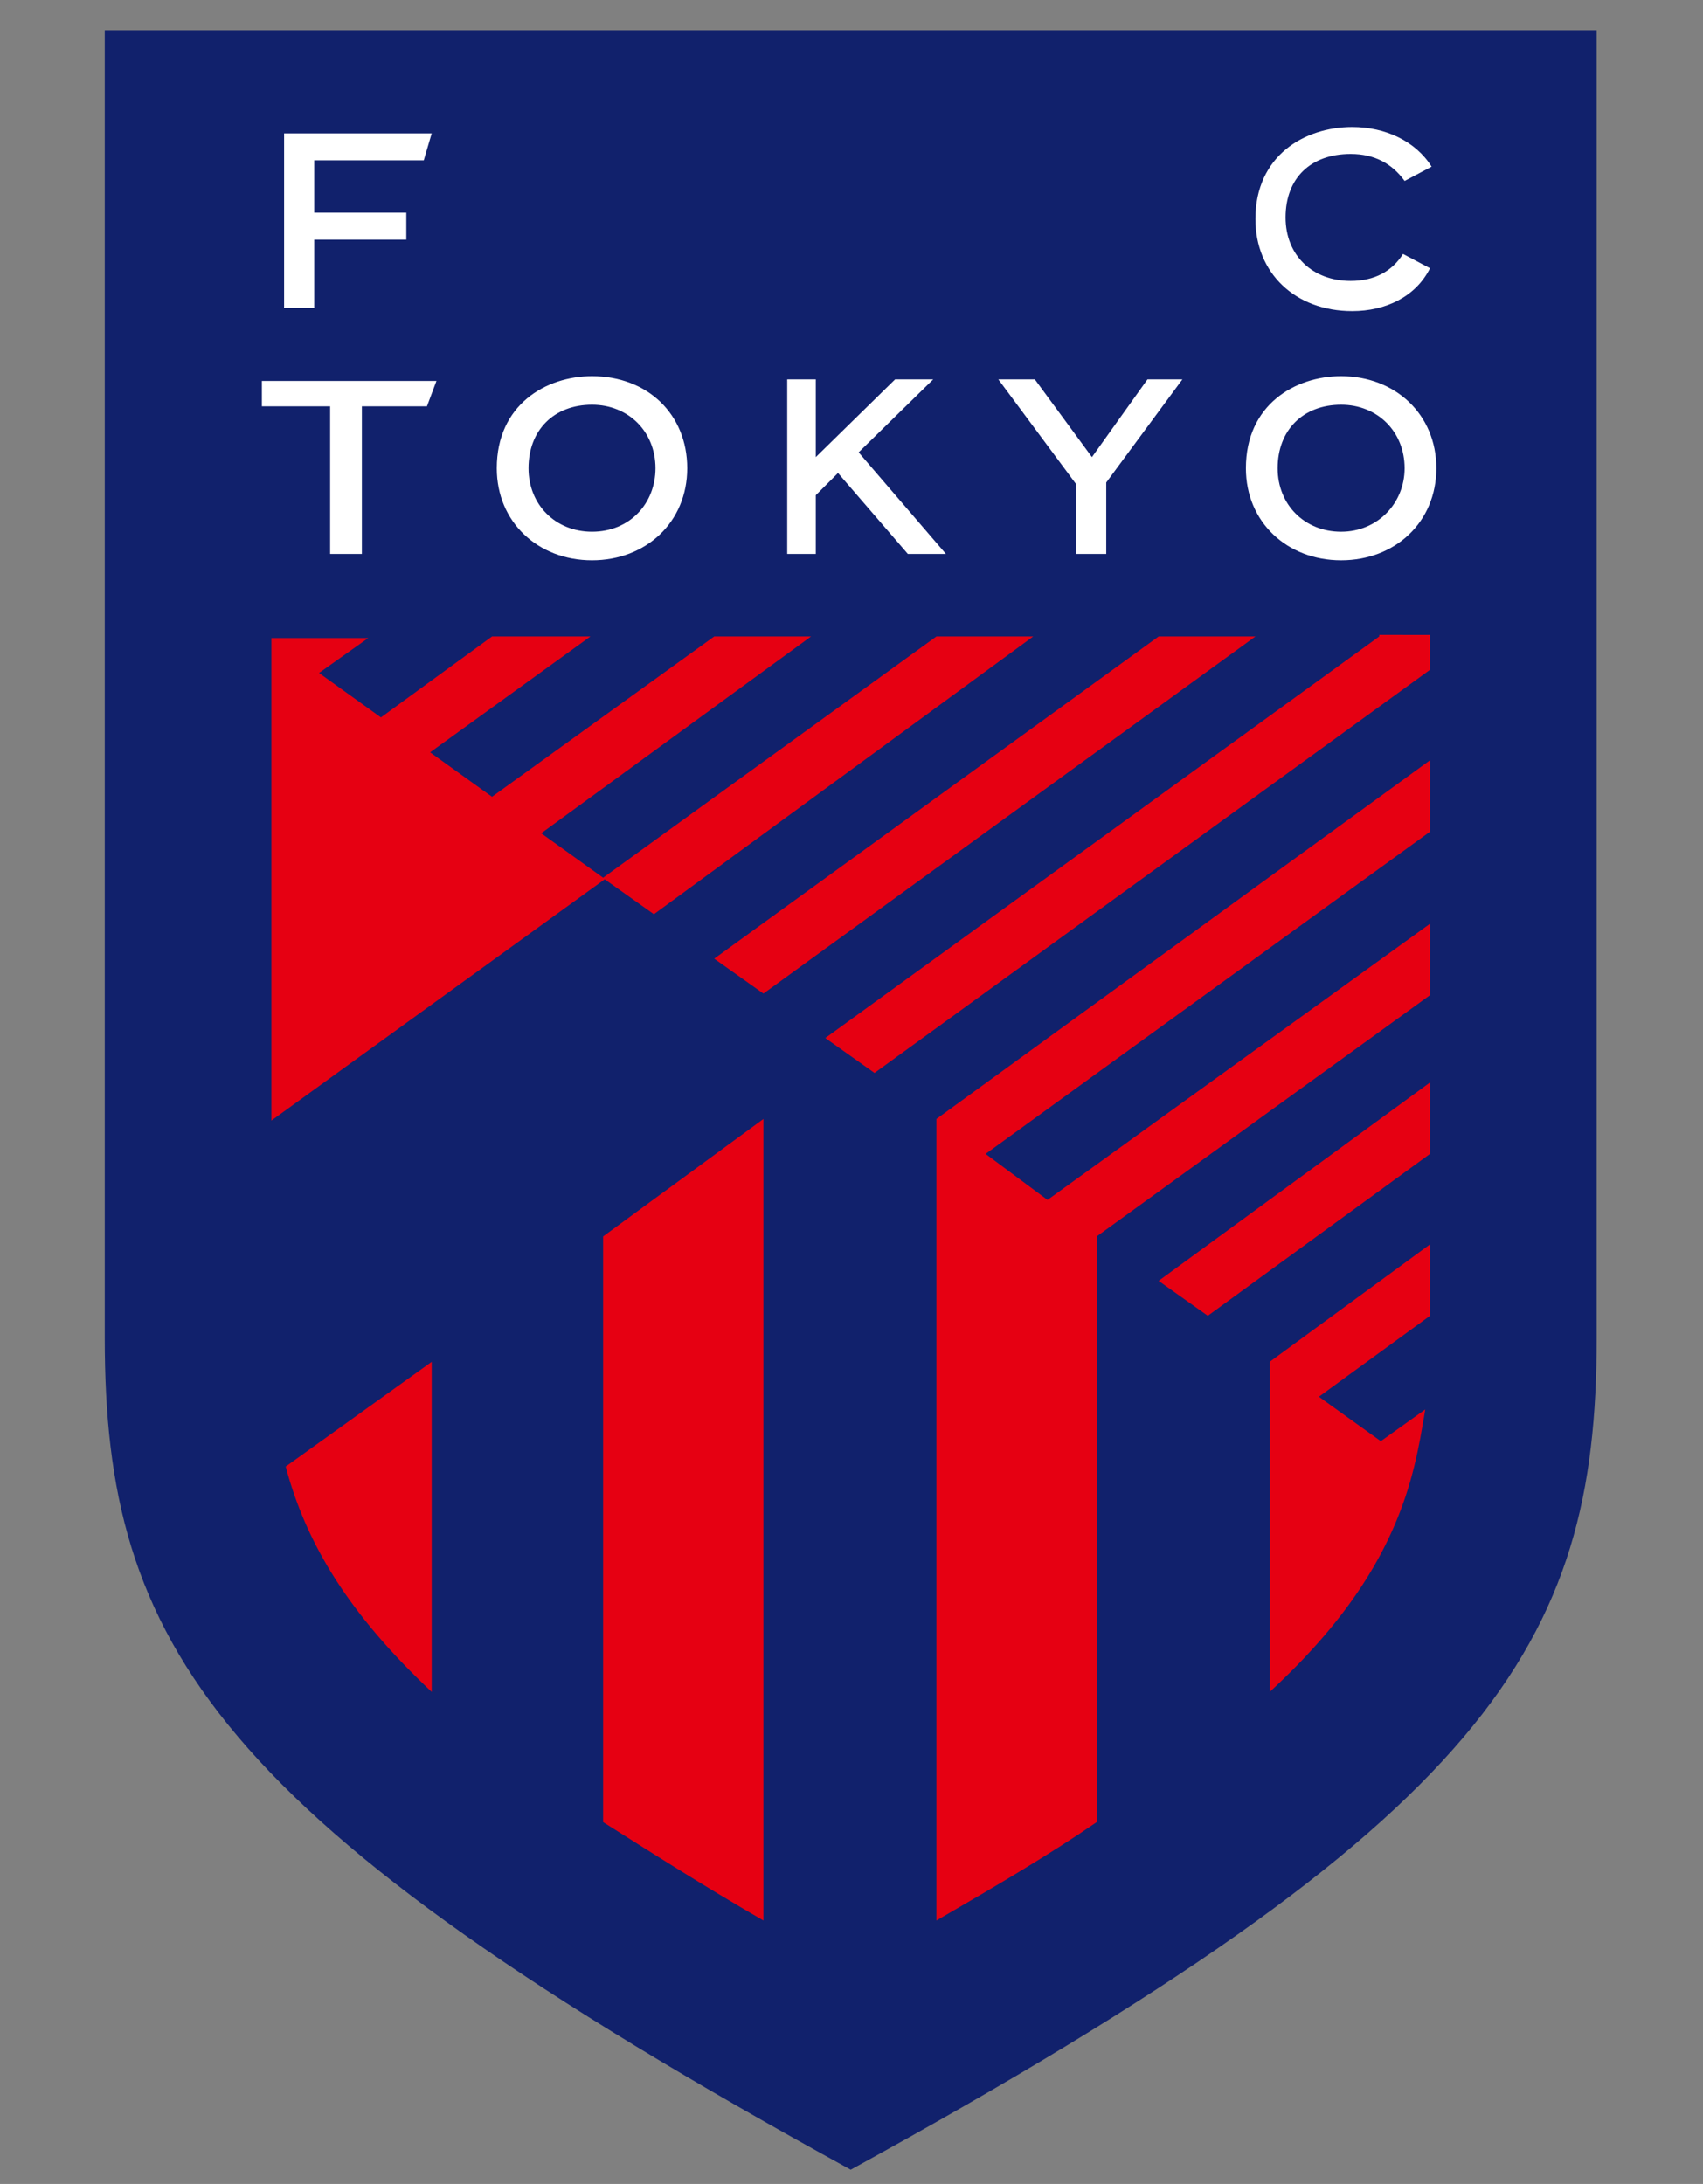
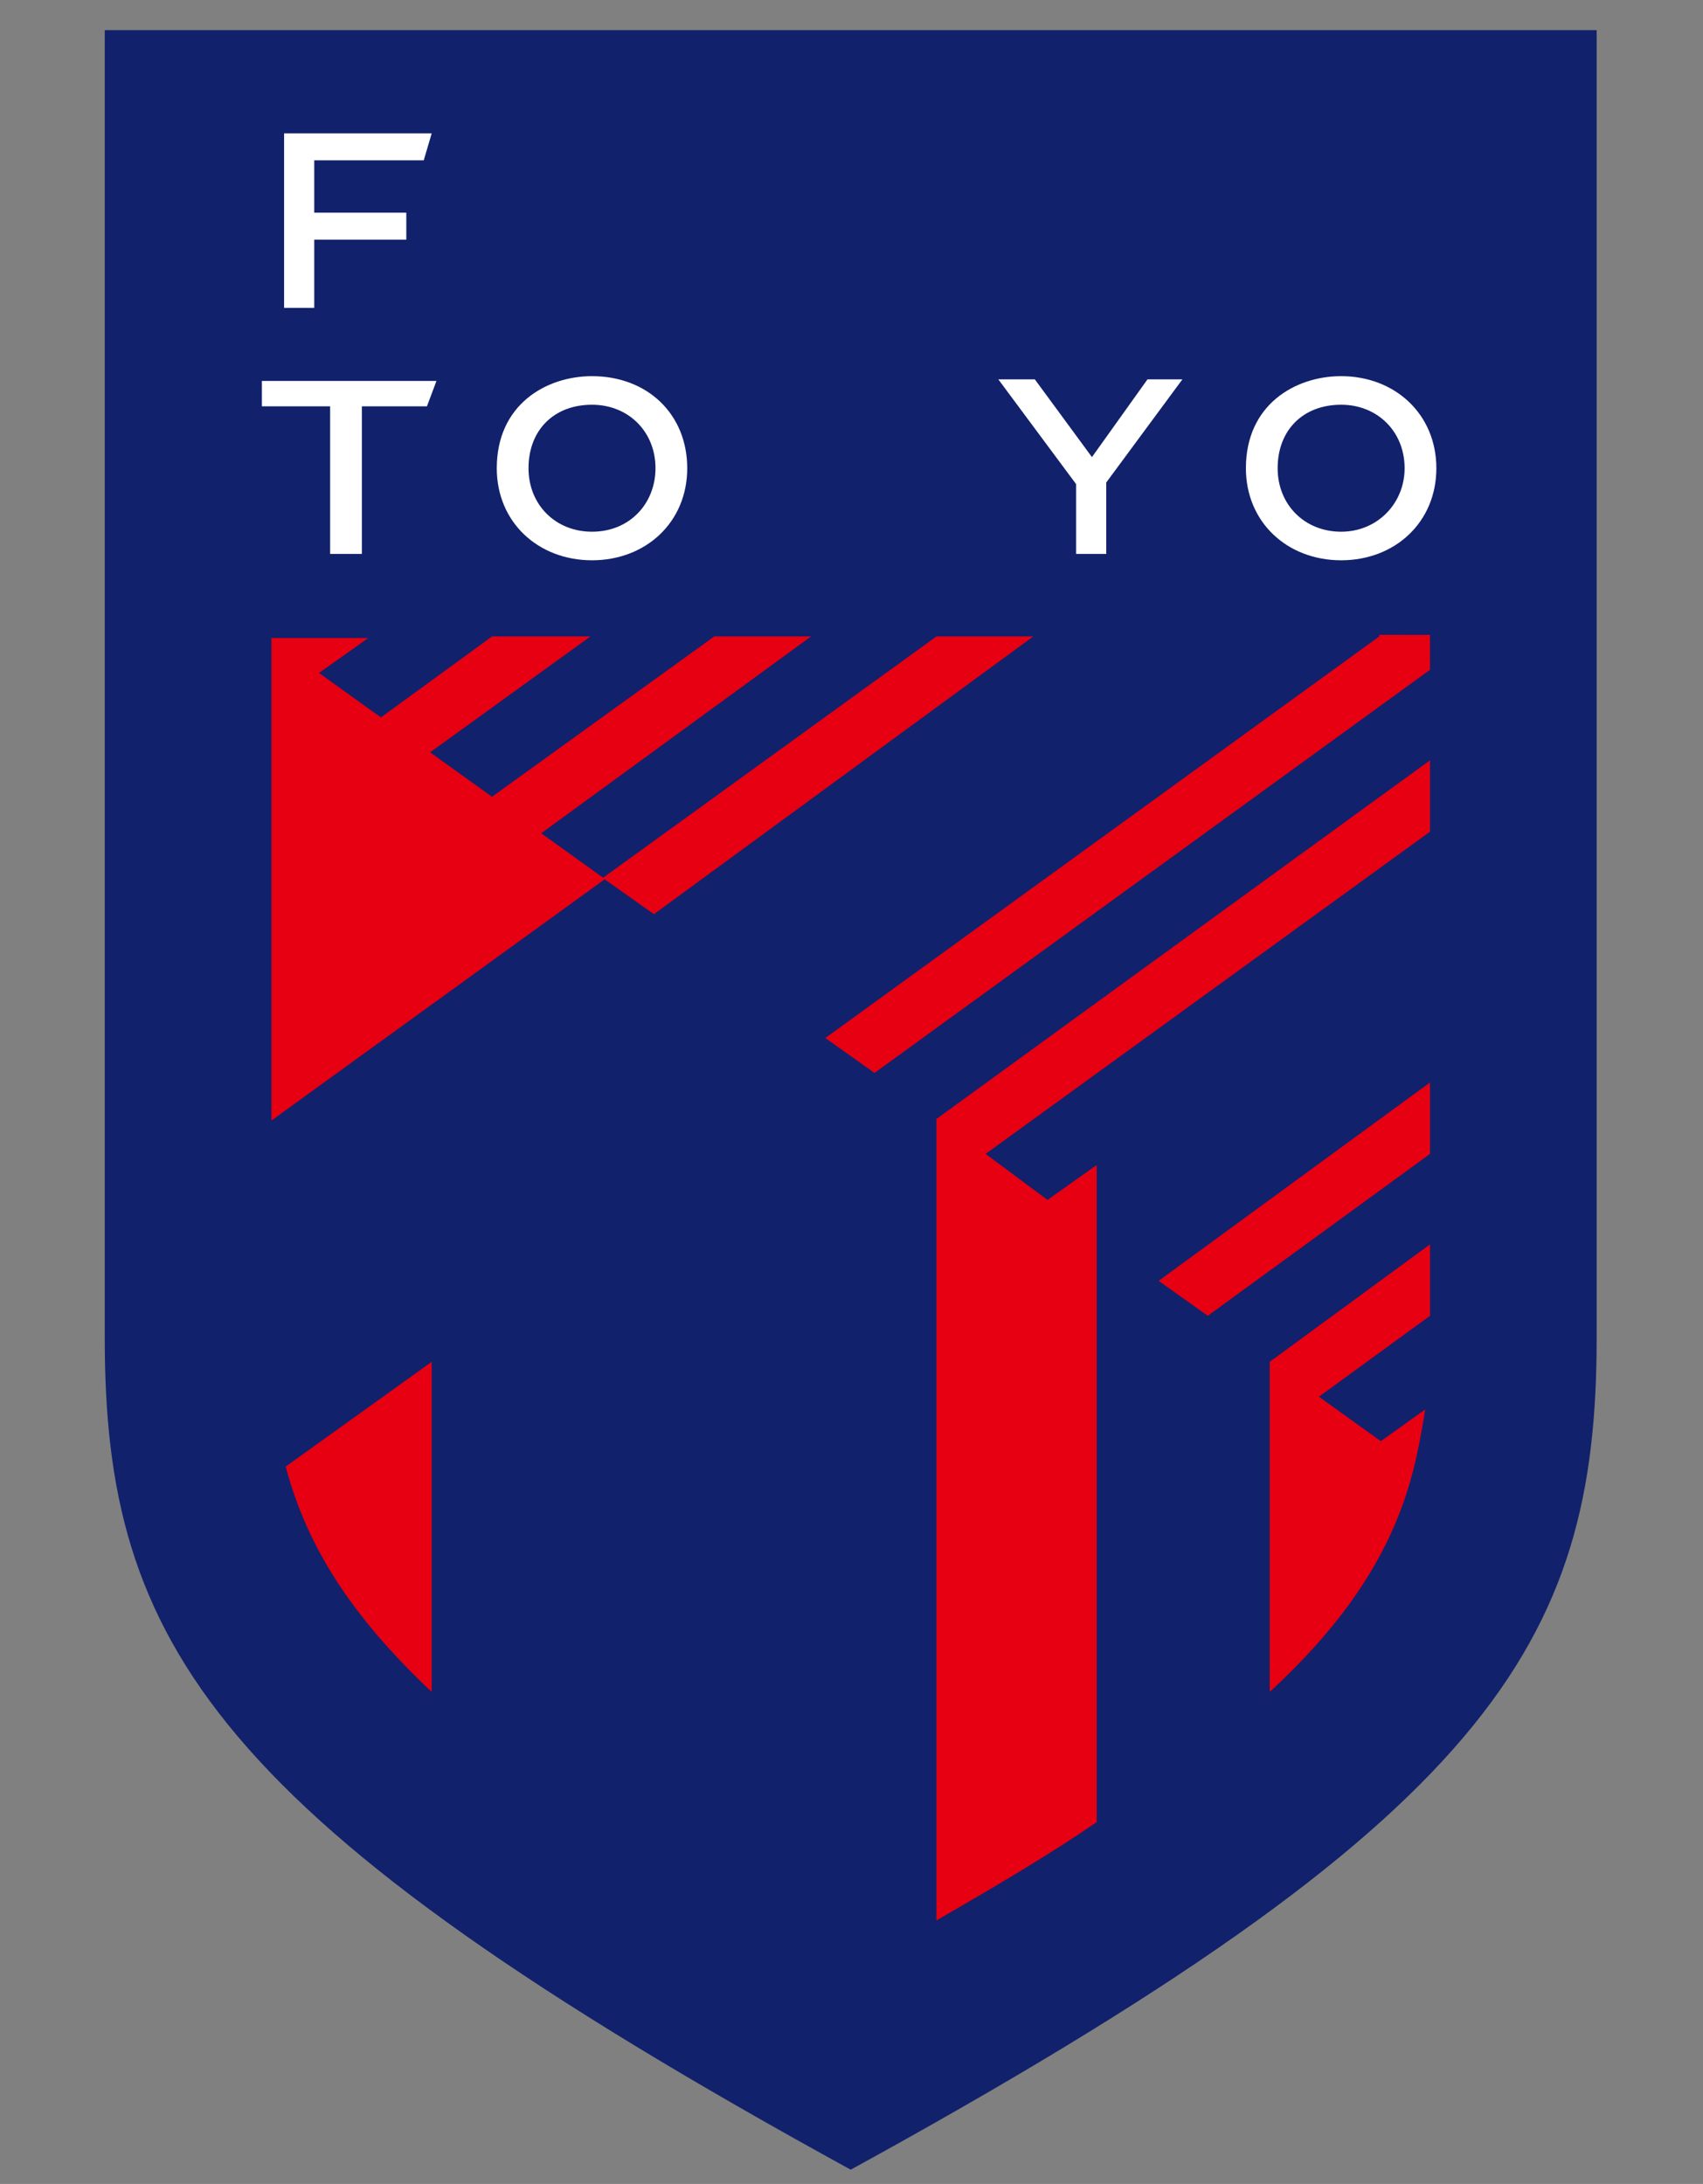
<svg xmlns="http://www.w3.org/2000/svg" version="1.1" id="レイヤー_1" x="0px" y="0px" viewBox="0 0 107.3 137.6" style="enable-background:new 0 0 107.3 137.6;" xml:space="preserve">
  <rect x="0" y="0" width="107.3" height="137.6" fill="#808080" stroke="none" />
  <style type="text/css">
	.st0{fill:#11216C;}
	.st1{fill:#E60012;}
	.st2{fill:#FFFFFF;}
</style>
  <g>
    <g>
      <path class="st0" d="M6.6,1.9c0,0,0,70.3,0,82.4c0,19.2,6.7,30.3,47,52.4c40.3-22.1,47-33.1,47-52.4c0-12.1,0-82.4,0-82.4H6.6z" />
      <g>
        <path class="st1" d="M76.1,82.9l14-10.2c0-1.4,0-2.9,0-4.5L73,80.7L76.1,82.9z" />
-         <path class="st1" d="M59,121c3.8-2.2,7.2-4.2,10.1-6.2V77.9l21-15.2c0-1.5,0-3,0-4.5L66,75.6l-3.9-2.9l28-20.3c0-1.6,0-3.1,0-4.5     L59,70.5L59,121z" />
+         <path class="st1" d="M59,121c3.8-2.2,7.2-4.2,10.1-6.2V77.9c0-1.5,0-3,0-4.5L66,75.6l-3.9-2.9l28-20.3c0-1.6,0-3.1,0-4.5     L59,70.5L59,121z" />
        <path class="st1" d="M86.9,40.1L52,65.4l3.1,2.2l35-25.4c0-1.4,0-2.2,0-2.2H86.9z" />
-         <polygon class="st1" points="48.1,62.6 79.1,40.1 73,40.1 45,60.4    " />
        <path class="st1" d="M65.1,40.1H59L38,55.3l-3.9-2.8l17-12.4H45L31,50.2l-3.9-2.8l10.1-7.3H31l-7,5.1l-3.9-2.8l3.1-2.2h-6.1     c0,0,0,13.8,0,26.2c0,1.4,0,2.9,0,4.2l21-15.2l3.1,2.2L65.1,40.1z" />
        <path class="st1" d="M27.2,106.6V85.8L18,92.4C19.3,97.3,22,101.7,27.2,106.6z" />
-         <path class="st1" d="M38,114.8c3,1.9,6.3,4,10.1,6.2V70.5L38,77.9V114.8z" />
        <path class="st1" d="M80,106.6c5.2-4.8,7.9-9.3,9.1-14.2c0.3-1.2,0.5-2.4,0.7-3.6l-2.8,2L83.1,88l7-5.1c0-1.2,0-2.7,0-4.5     L80,85.8V106.6z" />
      </g>
      <g>
        <g>
          <polygon class="st2" points="19.8,15.1 25.6,15.1 25.6,13.4 19.8,13.4 19.8,10.1 26.7,10.1 27.2,8.4 17.9,8.4 17.9,19.4       19.8,19.4     " />
-           <path class="st2" d="M85.2,19.6c-3.6,0-6.1-2.4-6.1-5.8c0-4,3.1-5.8,6.1-5.8c2.1,0,4,0.9,5,2.5l-1.7,0.9      c-0.8-1.1-1.9-1.7-3.4-1.7c-2.5,0-4.1,1.5-4.1,4c0,2.4,1.7,4,4.1,4c1.5,0,2.6-0.6,3.3-1.7l1.7,0.9      C89.2,18.7,87.3,19.6,85.2,19.6z" />
        </g>
        <g>
          <path class="st2" d="M37.3,23.7c-2.9,0-6,1.8-6,5.8c0,3.4,2.6,5.8,6,5.8c3.4,0,6-2.4,6-5.8S40.8,23.7,37.3,23.7z M37.3,33.5      c-2.3,0-4-1.7-4-4c0-2.4,1.6-4,4-4c2.3,0,4,1.7,4,4C41.3,31.7,39.7,33.5,37.3,33.5z" />
          <path class="st2" d="M84.5,23.7c-2.9,0-6,1.8-6,5.8c0,3.4,2.6,5.8,6,5.8c3.4,0,6-2.4,6-5.8S87.9,23.7,84.5,23.7z M84.5,33.5      c-2.3,0-4-1.7-4-4c0-2.4,1.6-4,4-4c2.3,0,4,1.7,4,4C88.5,31.7,86.8,33.5,84.5,33.5z" />
          <polygon class="st2" points="16.5,25.6 20.8,25.6 20.8,34.9 22.8,34.9 22.8,25.6 26.9,25.6 27.5,24 16.5,24     " />
-           <polygon class="st2" points="57.2,34.9 59.6,34.9 54.1,28.5 58.8,23.9 56.4,23.9 51.4,28.8 51.4,23.9 49.6,23.9 49.6,34.9       51.4,34.9 51.4,31.2 52.8,29.8     " />
          <polygon class="st2" points="74.5,23.9 72.3,23.9 68.8,28.8 65.2,23.9 62.9,23.9 67.8,30.5 67.8,34.9 69.7,34.9 69.7,30.4           " />
        </g>
      </g>
    </g>
  </g>
</svg>